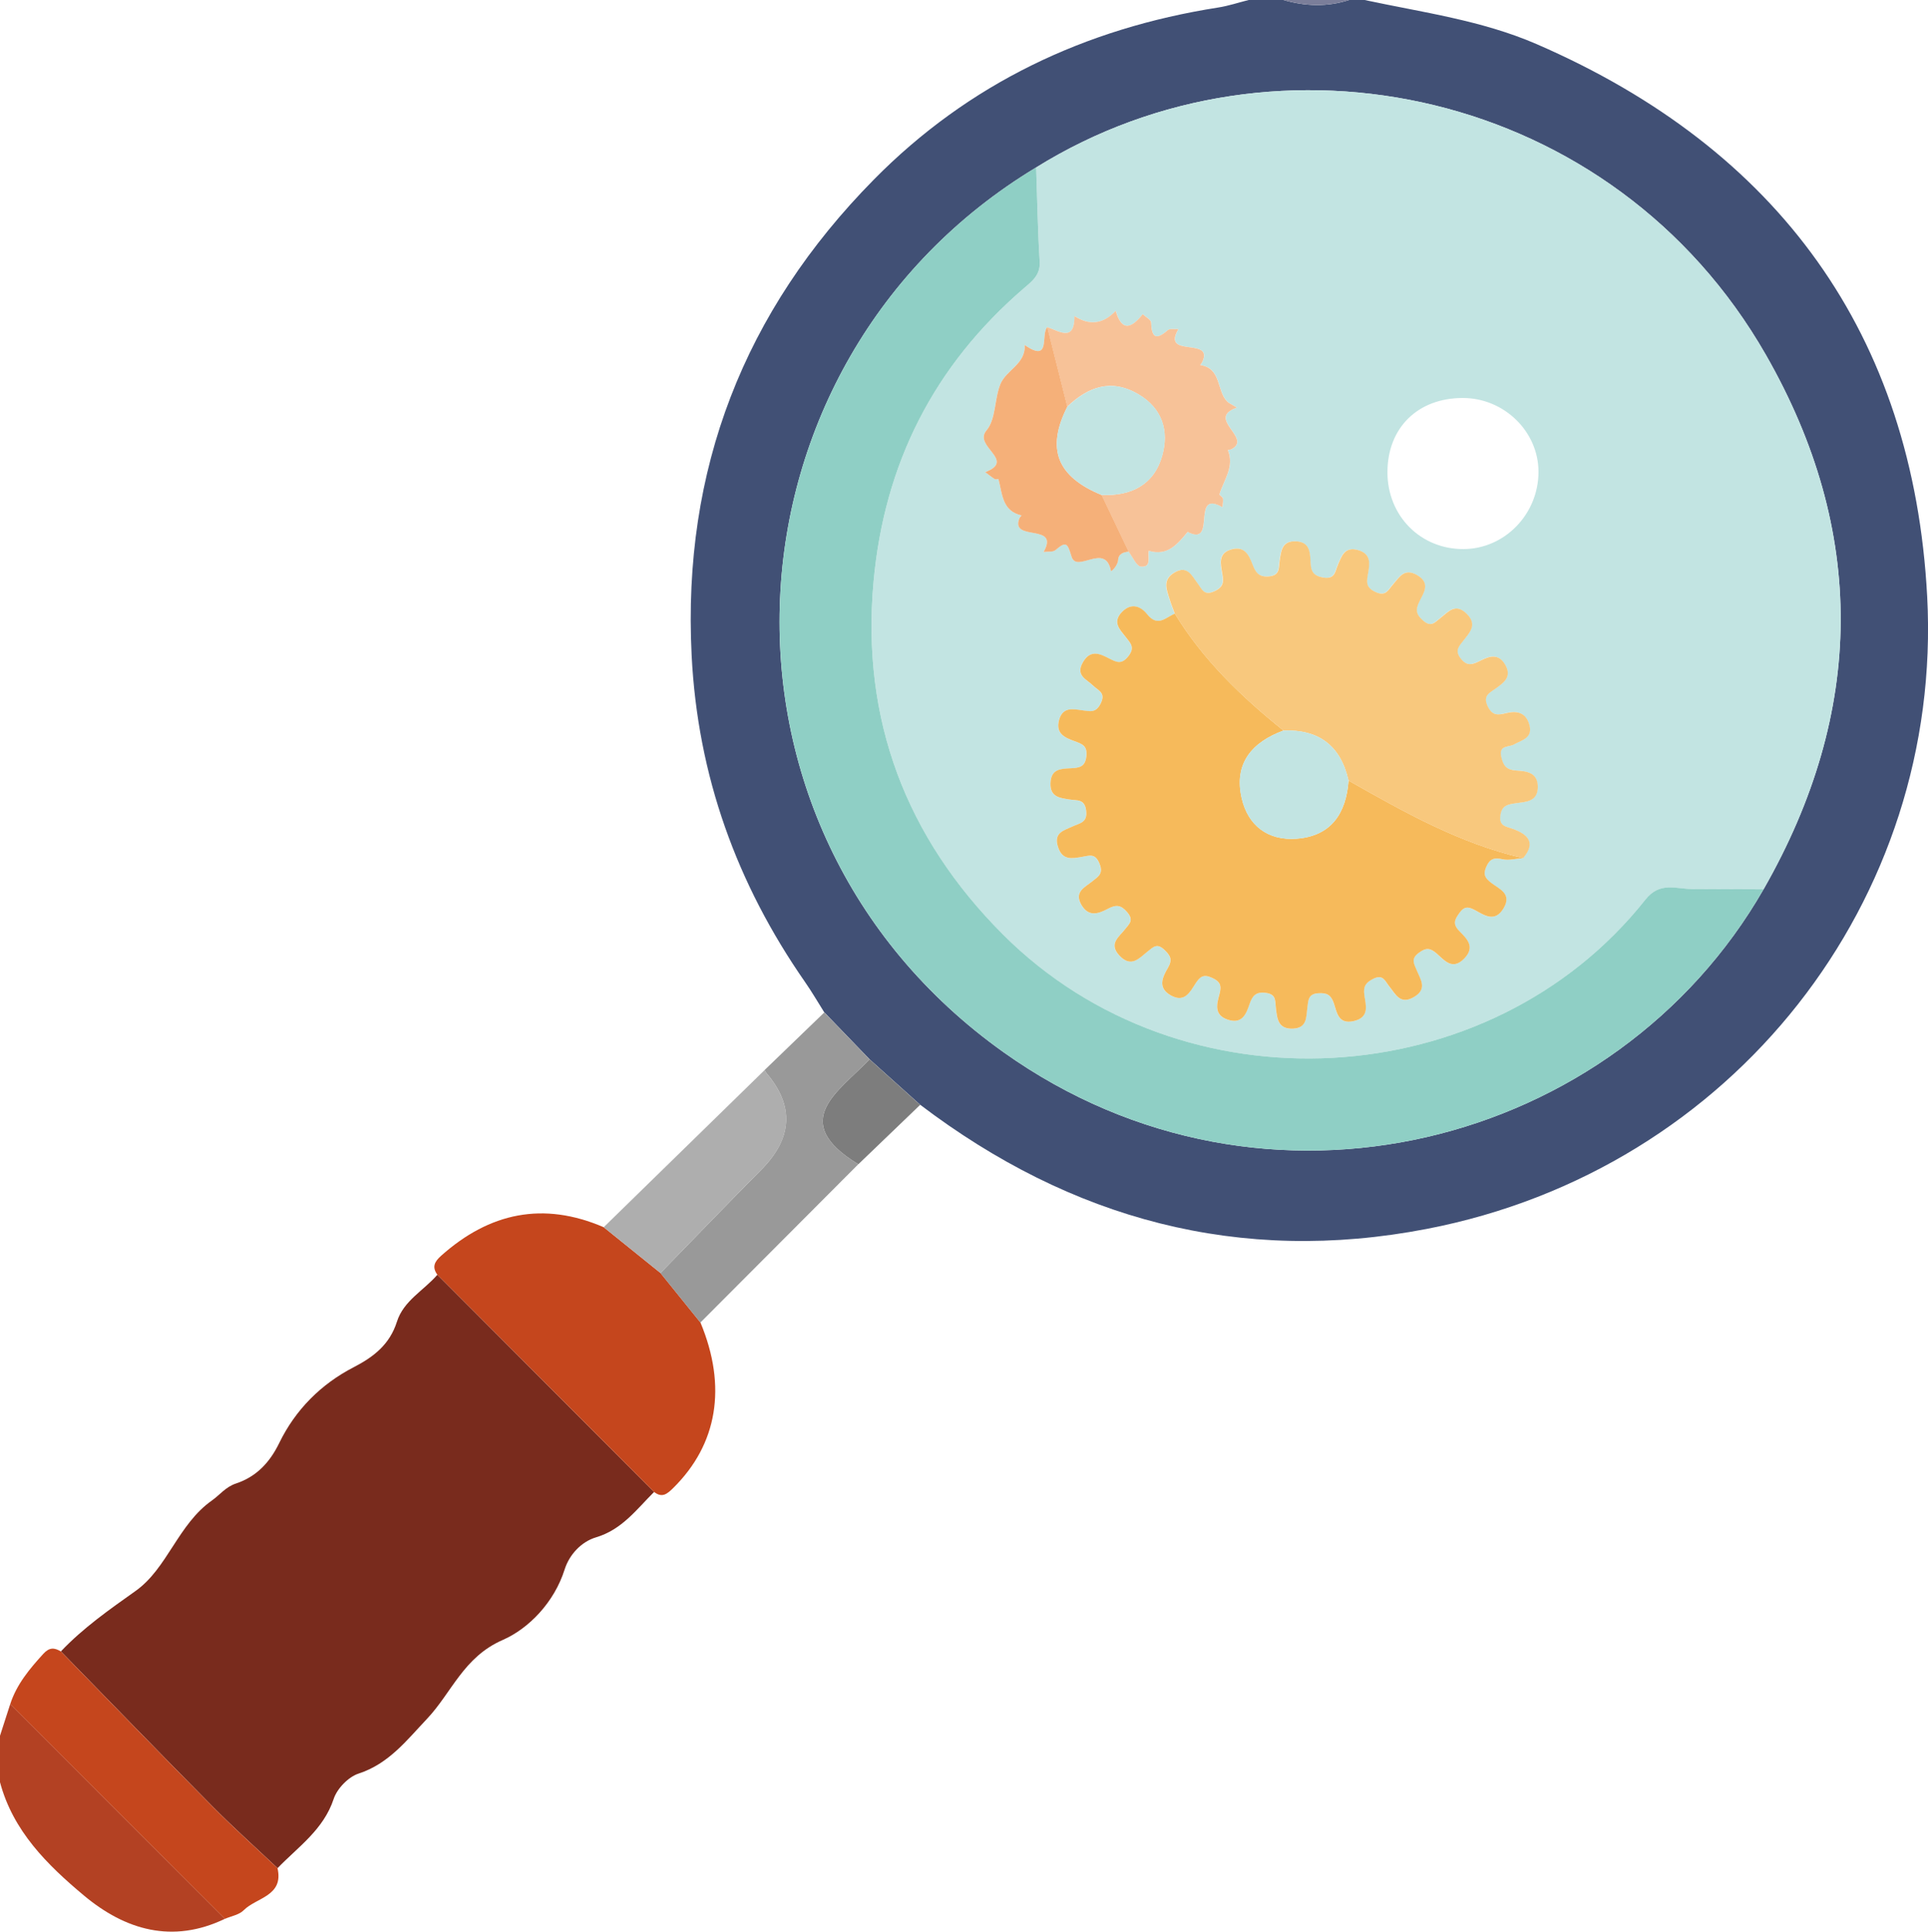
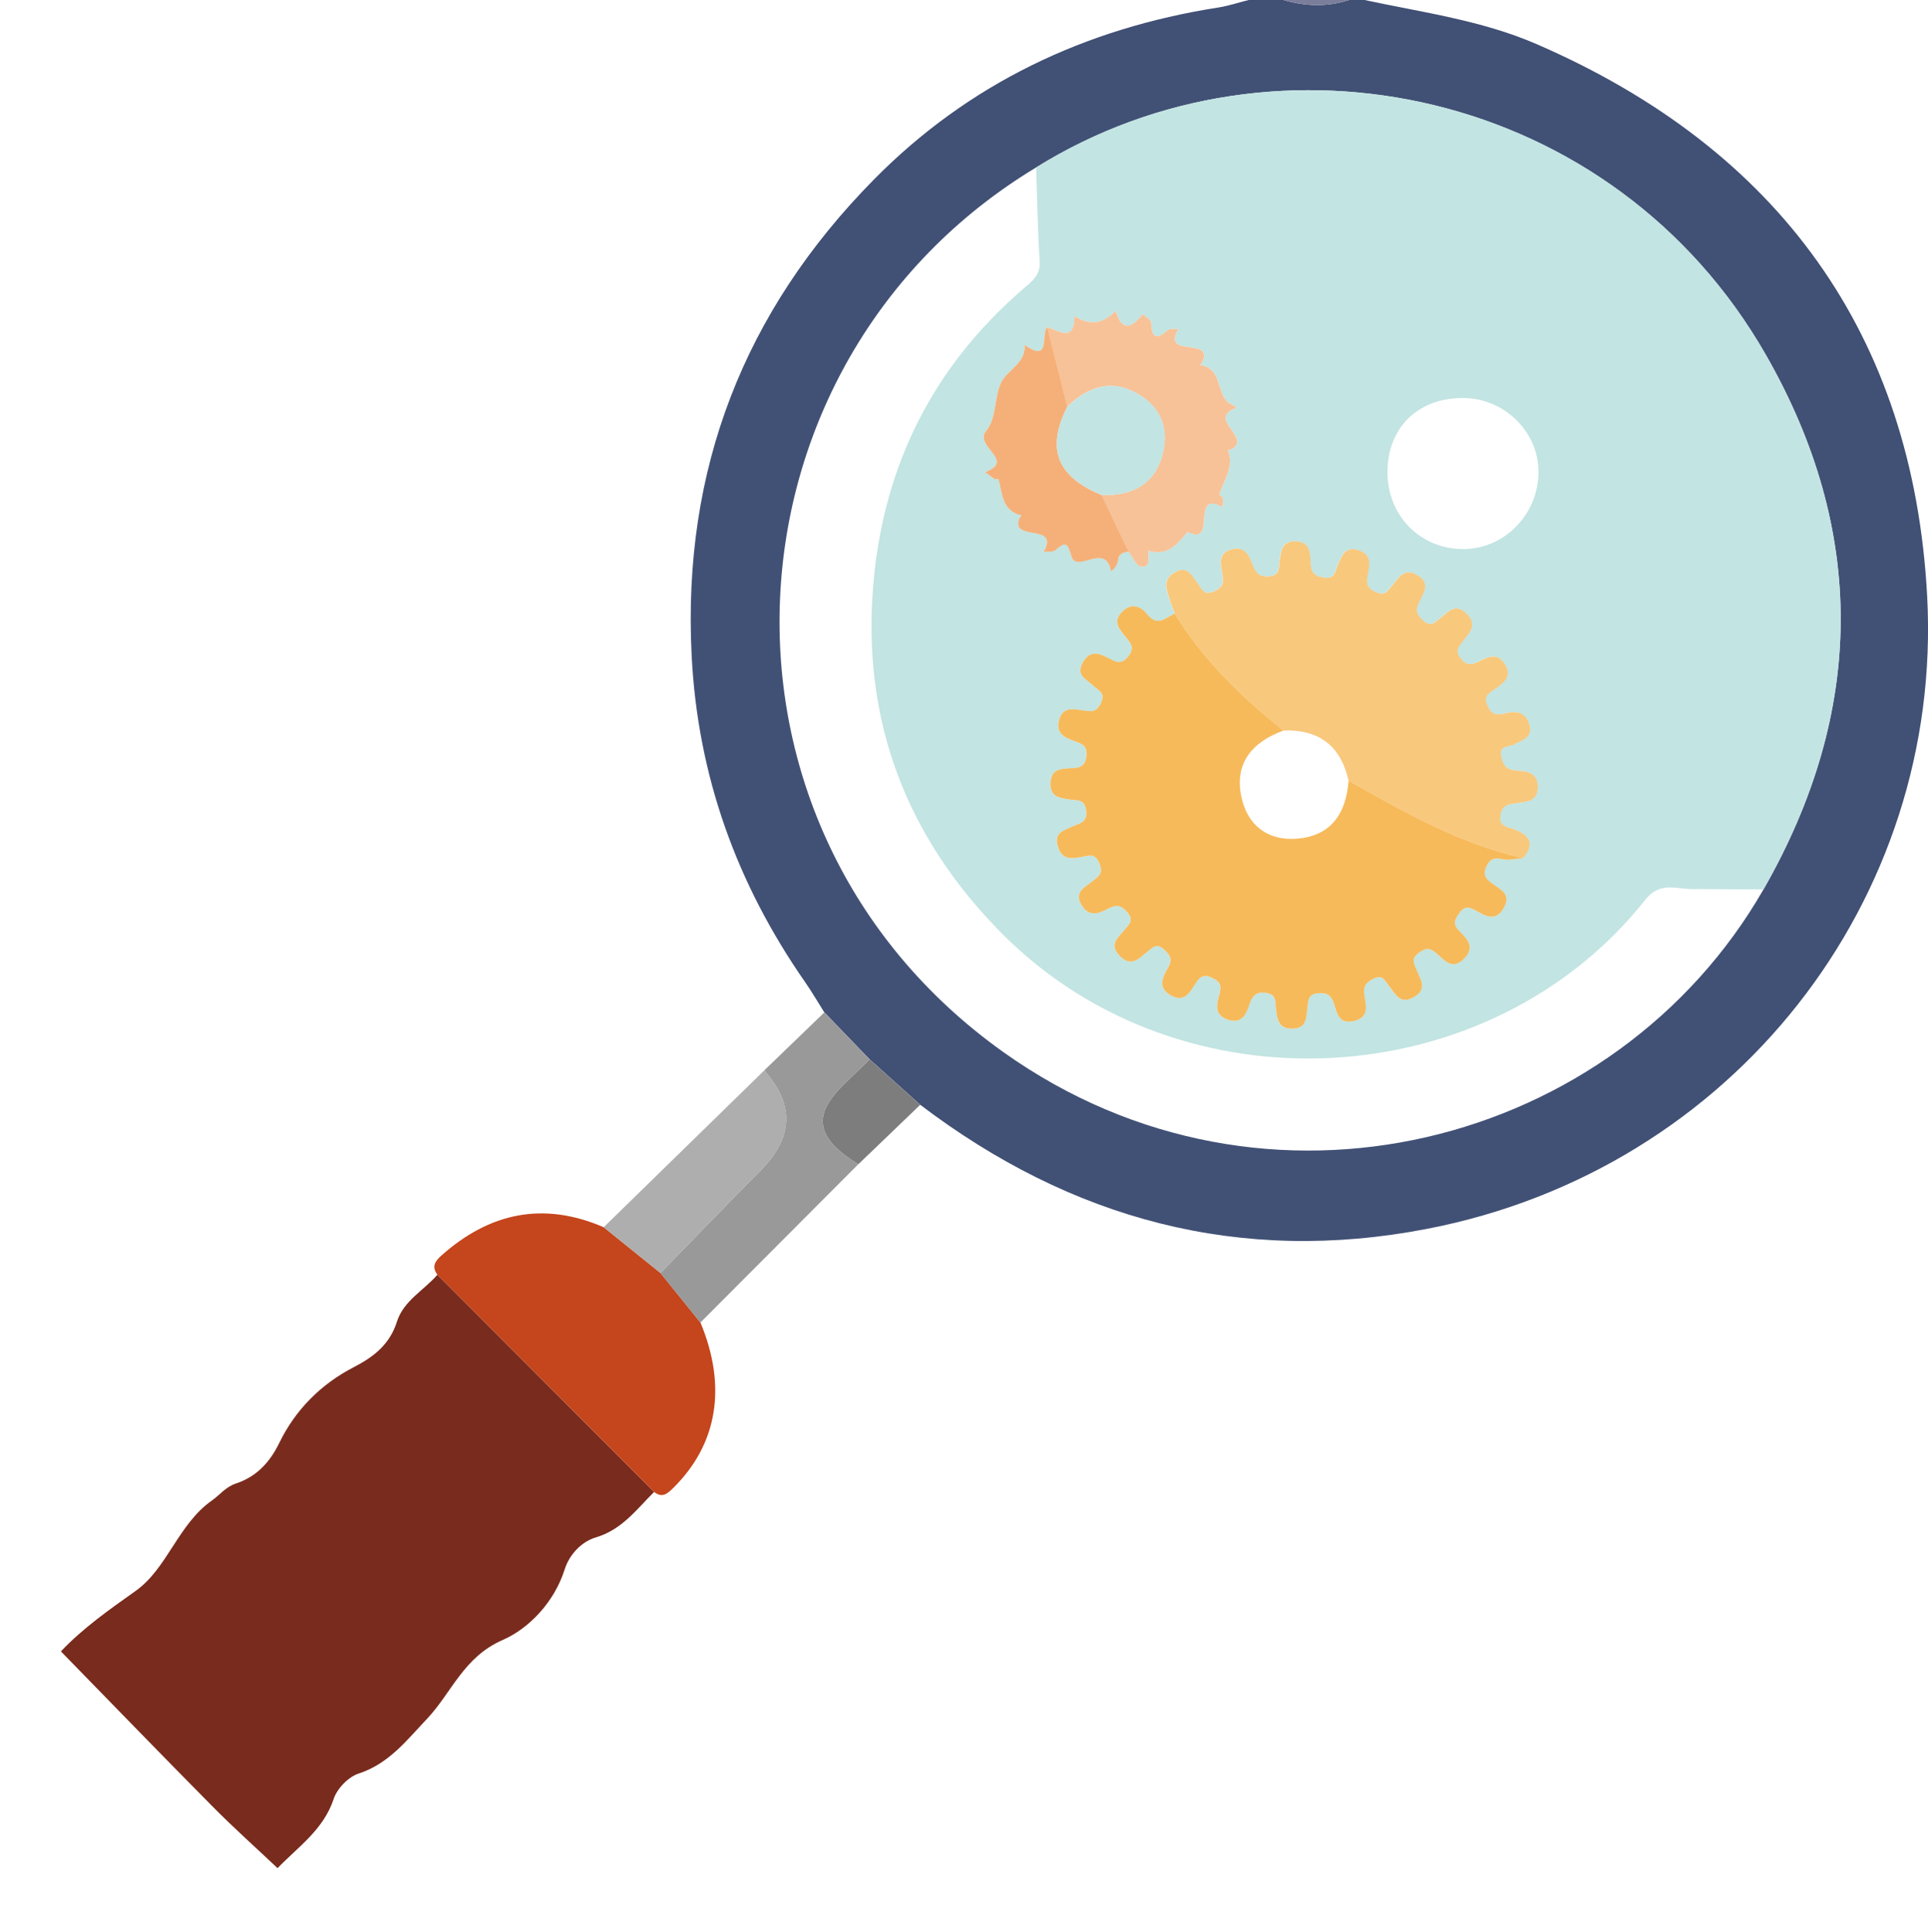
<svg xmlns="http://www.w3.org/2000/svg" viewBox="0 0 53.444 53.543">
  <g>
    <g>
      <path d="M22.85,28.062c-.178-.282-.345-.572-.536-.845-1.894-2.726-2.975-5.715-3.142-9.057-.258-5.153,1.456-9.535,5.048-13.179C26.846,2.316,30.076,.787,33.765,.209,34.051,.165,34.329,.071,34.611,0c.321,0,.643,0,.964,0,.607,.175,1.214,.199,1.822,0h.429c1.607,.345,3.247,.562,4.772,1.224,6.706,2.91,10.436,8.053,10.823,15.303,.449,8.416-5.377,15.896-13.868,17.535-5.189,1.002-9.861-.263-14.045-3.44-.468-.42-.935-.84-1.403-1.26-.418-.434-.836-.867-1.254-1.301Zm26.035-3.411c2.819-4.928,2.863-9.93,.063-14.819C44.732,2.471,35.407,.482,28.722,4.641c-8.937,5.389-9.694,18.274-.898,24.529,7.255,5.16,16.968,2.612,21.061-4.519Z" style="fill:#415075;">
-      </path>
-       <path d="M0,48.112c.094-.292,.189-.584,.283-.877,1.983,1.984,3.967,3.968,5.95,5.951-1.452,.697-2.763,.31-3.906-.646C1.314,51.693,.36,50.753,0,49.398,0,48.969,0,48.541,0,48.112Z" style="fill:#b34123;">
     </path>
      <path d="M37.397,0c-.607,.199-1.214,.175-1.822,0h1.822Z" style="fill:#7b7e9a;">
     </path>
      <path d="M1.687,45.774c.618-.652,1.341-1.157,2.074-1.678,.879-.625,1.175-1.847,2.115-2.507,.22-.155,.377-.374,.667-.47,.557-.185,.932-.575,1.197-1.121,.448-.921,1.156-1.633,2.065-2.102,.562-.29,1-.636,1.198-1.261,.185-.585,.747-.867,1.121-1.302,2.002,2.007,4.005,4.014,6.007,6.021-.485,.483-.888,1.043-1.61,1.258-.404,.12-.738,.475-.87,.892-.289,.915-1,1.64-1.715,1.952-1.094,.477-1.414,1.465-2.107,2.195-.553,.583-1.053,1.238-1.889,1.509-.283,.092-.596,.416-.69,.701-.282,.854-.983,1.327-1.556,1.92-.595-.562-1.205-1.107-1.781-1.688-1.417-1.431-2.818-2.879-4.225-4.32Z" style="fill:#792b1d;">
     </path>
      <path d="M18.131,41.354c-2.002-2.007-4.005-4.014-6.007-6.021-.155-.214-.08-.363,.105-.527,1.341-1.196,2.831-1.511,4.506-.79,.524,.423,1.049,.846,1.574,1.269,.369,.458,.739,.915,1.108,1.373,.74,1.775,.472,3.376-.754,4.585-.169,.167-.309,.285-.531,.111Z" style="fill:#c5461d;">
-      </path>
-       <path d="M1.687,45.774c1.407,1.441,2.808,2.889,4.225,4.32,.575,.581,1.186,1.126,1.781,1.688,.178,.777-.586,.811-.937,1.165-.126,.128-.346,.163-.523,.24-1.983-1.984-3.967-3.968-5.95-5.951,.178-.55,.536-.977,.918-1.396,.169-.185,.307-.173,.486-.066Z" style="fill:#c5461d;">
     </path>
      <path d="M19.416,36.658c-.369-.458-.739-.915-1.108-1.373,.931-.955,1.856-1.916,2.795-2.863q1.301-1.313,.147-2.672c-.023-.027-.037-.061-.055-.091,.551-.532,1.103-1.064,1.654-1.596,.418,.434,.836,.867,1.254,1.301-.847,.889-2.272,1.716-.311,2.906-1.459,1.463-2.918,2.925-4.377,4.388Z" style="fill:#999;">
     </path>
      <path d="M23.793,32.27c-1.961-1.19-.535-2.017,.311-2.906,.468,.42,.935,.84,1.403,1.26-.571,.549-1.143,1.098-1.714,1.647Z" style="fill:#7d7d7d;">
     </path>
      <path d="M21.196,29.658c.018,.031,.032,.065,.055,.091q1.158,1.364-.147,2.672c-.939,.947-1.864,1.908-2.795,2.863-.525-.423-1.049-.846-1.574-1.269,1.487-1.452,2.974-2.904,4.462-4.357Z" style="fill:#aeaeae;">
     </path>
      <path d="M28.722,4.641c6.685-4.159,16.01-2.169,20.226,5.191,2.8,4.889,2.756,9.891-.063,14.819-.66-.003-1.32-.007-1.98-.008-.452,0-.892-.215-1.296,.295-4.318,5.446-12.855,5.922-17.809,.963-2.68-2.684-3.931-5.947-3.586-9.771,.295-3.273,1.67-5.988,4.164-8.135,.221-.191,.466-.366,.442-.742-.055-.869-.068-1.741-.098-2.611Zm.309,4.427c-.192,.186,.116,1.012-.629,.492,.036,.527-.51,.694-.671,1.082-.172,.415-.122,.974-.387,1.286-.38,.446,.834,.829-.037,1.157,.089,.066,.175,.136,.268,.195,.025,.016,.099-.007,.101,0,.109,.403,.094,.881,.64,1.006-.021,.029-.051,.054-.063,.086-.25,.653,1.138,.116,.673,.926,.113-.015,.26,.01,.332-.052,.305-.265,.331-.18,.445,.184,.148,.47,.937-.412,1.09,.394,.007,.039,.19-.153,.199-.292,.012-.194,.148-.219,.292-.246,.114,.147,.217,.406,.344,.418,.304,.029,.183-.266,.217-.438,.523,.157,.8-.187,1.081-.526,.002-.002,.028,.019,.044,.026,.753,.344,.042-1.209,.917-.708,.007-.08,.027-.163,.015-.241-.007-.044-.105-.091-.097-.117,.124-.401,.421-.766,.233-1.226,.035-.008,.073-.009,.103-.025,.585-.307-.714-.845,.134-1.145,.04-.014-.189-.107-.256-.175-.296-.299-.154-.923-.748-1.011,.02-.029,.045-.056,.06-.088,.324-.701-1.145-.091-.664-.908-.1,.008-.235-.023-.295,.03-.334,.291-.448,.197-.461-.213-.003-.079-.152-.153-.233-.23-.3,.372-.572,.514-.75-.093-.341,.362-.721,.417-1.142,.144,.003,.726-.413,.423-.753,.308Zm3.533,7.942c-.252,.1-.474,.388-.771,.012-.154-.194-.419-.34-.692-.062-.284,.289-.056,.496,.096,.692,.14,.18,.27,.295,.077,.539-.186,.236-.321,.169-.534,.06-.246-.126-.514-.264-.727,.11-.21,.368,.111,.471,.278,.638,.145,.144,.365,.197,.219,.496-.132,.269-.289,.226-.517,.194-.245-.035-.542-.108-.641,.277-.097,.374,.171,.483,.413,.572,.22,.081,.379,.126,.346,.425-.034,.303-.201,.321-.436,.333-.263,.014-.546,.012-.559,.411-.013,.398,.278,.412,.531,.455,.207,.035,.413-.025,.457,.302,.047,.346-.184,.353-.39,.45-.223,.105-.52,.161-.389,.565,.123,.38,.394,.316,.644,.277,.219-.034,.382-.121,.505,.18,.118,.289-.039,.361-.212,.504-.186,.153-.496,.277-.293,.635,.202,.357,.483,.252,.735,.118,.229-.121,.362-.115,.54,.094,.194,.227,.052,.324-.073,.485-.159,.204-.451,.39-.142,.718,.326,.347,.551,.065,.769-.106,.169-.133,.267-.253,.478-.053,.169,.161,.226,.272,.097,.494-.15,.259-.302,.56,.091,.773,.373,.201,.521-.102,.668-.329,.127-.196,.223-.275,.463-.164,.228,.105,.269,.214,.205,.453-.07,.261-.167,.576,.233,.707,.397,.13,.508-.157,.6-.428,.08-.235,.175-.352,.455-.315,.296,.039,.251,.227,.276,.421,.036,.279,.049,.586,.47,.57,.401-.015,.367-.321,.402-.572,.028-.198,.012-.39,.301-.409,.231-.015,.352,.037,.433,.275,.084,.243,.115,.593,.546,.498,.459-.101,.339-.446,.301-.724-.033-.243,.042-.348,.249-.45,.275-.136,.325,.071,.447,.218,.169,.205,.293,.512,.677,.289,.385-.224,.181-.493,.083-.733-.079-.193-.175-.324,.053-.493,.196-.145,.307-.144,.496,.019,.206,.177,.429,.482,.762,.141,.323-.331,.064-.562-.138-.768-.193-.197-.12-.321,.007-.499,.139-.195,.258-.171,.444-.069,.257,.141,.54,.338,.777-.056,.245-.407-.115-.536-.333-.703-.168-.128-.239-.224-.15-.438,.095-.227,.213-.277,.453-.222,.178,.041,.378-.017,.569-.031,.371-.434,.127-.661-.284-.813-.184-.068-.383-.071-.345-.365,.037-.286,.202-.311,.438-.346,.261-.038,.602-.033,.6-.455-.002-.419-.342-.432-.602-.451-.278-.021-.359-.146-.411-.381-.072-.329,.203-.258,.353-.341,.22-.122,.538-.176,.422-.562-.103-.341-.364-.375-.637-.307-.237,.059-.39,.073-.515-.193-.139-.295,.057-.368,.231-.494,.218-.157,.449-.315,.257-.652-.189-.334-.453-.235-.689-.115-.216,.109-.369,.169-.548-.063-.171-.222-.043-.339,.084-.502,.168-.216,.389-.432,.084-.735-.316-.313-.515-.047-.725,.114-.159,.122-.256,.274-.484,.074-.203-.177-.213-.304-.097-.538,.112-.227,.319-.503-.076-.726-.353-.2-.488,.071-.655,.256-.14,.156-.202,.355-.498,.213-.267-.128-.24-.274-.2-.507,.044-.25,.102-.542-.272-.65-.38-.11-.461,.169-.565,.41-.082,.19-.077,.407-.413,.348-.323-.056-.333-.228-.346-.48-.012-.244-.039-.504-.398-.522-.395-.019-.416,.268-.455,.526-.032,.21,.017,.425-.312,.448-.285,.02-.364-.132-.447-.349-.097-.254-.218-.502-.58-.401-.384,.107-.295,.415-.255,.657,.04,.239,.05,.377-.211,.5-.303,.142-.347-.06-.479-.229-.148-.19-.271-.5-.63-.289-.346,.203-.221,.475-.137,.746,.042,.134,.095,.264,.143,.396Zm7.985-5.979c-1.249,0-2.089,.828-2.089,2.059,0,1.21,.918,2.136,2.113,2.129,1.14-.007,2.074-.971,2.074-2.141,0-1.117-.953-2.047-2.098-2.047Z" style="fill:#c2e4e2;">
     </path>
-       <path d="M28.722,4.641c.03,.871,.043,1.742,.098,2.611,.024,.376-.221,.552-.442,.742-2.494,2.148-3.868,4.862-4.164,8.135-.345,3.824,.906,7.087,3.586,9.771,4.954,4.959,13.491,4.484,17.809-.963,.404-.51,.844-.296,1.296-.295,.66,.001,1.32,.005,1.98,.008-4.094,7.132-13.806,9.68-21.061,4.519-8.795-6.256-8.038-19.14,.898-24.529Z" style="fill:#8fcfc5;">
-      </path>
      <path d="M42.216,23.785c-.19,.014-.391,.072-.569,.031-.24-.055-.357-.005-.453,.222-.09,.214-.018,.31,.15,.438,.218,.167,.578,.296,.333,.703-.237,.394-.52,.196-.777,.056-.186-.102-.305-.126-.444,.069-.127,.178-.2,.302-.007,.499,.201,.206,.461,.437,.138,.768-.333,.341-.556,.036-.762-.141-.189-.163-.3-.164-.496-.019-.228,.169-.132,.3-.053,.493,.098,.241,.302,.51-.083,.733-.384,.223-.508-.084-.677-.289-.122-.148-.172-.354-.447-.218-.208,.103-.283,.208-.249,.45,.038,.278,.158,.623-.301,.724-.431,.095-.462-.255-.546-.498-.082-.238-.202-.29-.433-.275-.289,.019-.273,.211-.301,.409-.035,.252-.001,.557-.402,.572-.421,.016-.434-.292-.47-.57-.025-.194,.02-.382-.276-.421-.28-.037-.375,.08-.455,.315-.092,.271-.203,.558-.6,.428-.4-.131-.303-.445-.233-.707,.064-.239,.023-.348-.205-.453-.239-.111-.336-.032-.463,.164-.147,.227-.295,.53-.668,.329-.393-.212-.242-.514-.091-.773,.129-.222,.072-.333-.097-.494-.211-.201-.309-.08-.478,.053-.218,.172-.443,.453-.769,.106-.309-.328-.018-.514,.142-.718,.125-.161,.267-.257,.073-.485-.178-.209-.312-.215-.54-.094-.252,.133-.532,.239-.735-.118-.203-.358,.107-.483,.293-.635,.173-.142,.331-.214,.212-.504-.123-.302-.286-.214-.505-.18-.251,.039-.521,.103-.644-.277-.131-.403,.166-.459,.389-.565,.206-.097,.436-.104,.39-.45-.044-.327-.25-.267-.457-.302-.254-.043-.545-.057-.531-.455,.013-.399,.296-.398,.559-.411,.235-.012,.403-.03,.436-.333,.033-.299-.126-.344-.346-.425-.242-.089-.51-.198-.413-.572,.1-.385,.397-.311,.641-.277,.229,.032,.386,.076,.517-.194,.147-.3-.074-.352-.219-.496-.168-.167-.489-.27-.278-.638,.213-.373,.481-.235,.727-.11,.213,.109,.347,.176,.534-.06,.192-.244,.063-.359-.077-.539-.152-.196-.38-.403-.096-.692,.273-.277,.538-.132,.692,.062,.297,.376,.518,.088,.771-.012,.783,1.285,1.848,2.308,3.011,3.24-.874,.323-1.378,.911-1.159,1.872,.174,.766,.731,1.186,1.525,1.126,.96-.073,1.372-.705,1.439-1.611,1.541,.875,3.084,1.746,4.835,2.148Z" style="fill:#f6ba5b;">
     </path>
      <path d="M42.216,23.785c-1.751-.402-3.294-1.273-4.835-2.148-.216-.964-.819-1.424-1.805-1.388-1.164-.931-2.229-1.954-3.011-3.24-.048-.132-.102-.262-.143-.396-.084-.271-.209-.543,.137-.746,.359-.211,.482,.099,.63,.289,.132,.169,.176,.371,.479,.229,.261-.123,.251-.261,.211-.5-.04-.241-.128-.55,.255-.657,.362-.1,.482,.148,.58,.401,.083,.217,.163,.369,.447,.349,.329-.023,.28-.238,.312-.448,.039-.258,.06-.545,.455-.526,.359,.017,.386,.277,.398,.522,.012,.252,.023,.423,.346,.48,.336,.059,.331-.158,.413-.348,.104-.241,.185-.52,.565-.41,.374,.108,.315,.4,.272,.65-.041,.233-.067,.379,.2,.507,.296,.142,.358-.057,.498-.213,.166-.186,.301-.456,.655-.256,.394,.223,.188,.498,.076,.726-.116,.235-.106,.361,.097,.538,.228,.199,.325,.048,.484-.074,.21-.161,.409-.426,.725-.114,.305,.302,.084,.518-.084,.735-.127,.163-.255,.28-.084,.502,.179,.232,.332,.172,.548,.063,.236-.119,.5-.218,.689,.115,.191,.337-.04,.494-.257,.652-.174,.126-.371,.198-.231,.494,.125,.266,.278,.252,.515,.193,.273-.068,.534-.033,.637,.307,.116,.386-.202,.44-.422,.562-.15,.083-.426,.012-.353,.341,.052,.235,.132,.36,.411,.381,.26,.019,.6,.032,.602,.451,.002,.422-.339,.417-.6,.455-.236,.034-.402,.06-.438,.346-.038,.294,.16,.297,.345,.365,.412,.151,.656,.379,.284,.813Z" style="fill:#f8c87d;">
     </path>
      <path d="M29.031,9.067c.34,.116,.757,.419,.753-.307,.421,.273,.801,.218,1.142-.144,.179,.607,.45,.465,.75,.093,.081,.076,.23,.151,.233,.23,.014,.41,.128,.504,.461,.213,.061-.053,.195-.022,.295-.03-.481,.817,.988,.207,.664,.908-.015,.032-.04,.059-.06,.088,.594,.089,.452,.713,.748,1.011,.067,.068,.296,.161,.256,.175-.848,.3,.451,.838-.134,1.145-.031,.016-.069,.017-.103,.025,.189,.46-.109,.826-.233,1.226-.008,.026,.091,.073,.097,.117,.012,.077-.008,.16-.015,.241-.875-.501-.163,1.052-.917,.708-.016-.007-.042-.028-.044-.026-.281,.339-.558,.684-1.081,.526-.034,.172,.087,.467-.217,.438-.127-.012-.23-.271-.344-.417-.249-.523-.498-1.045-.748-1.568,.82,.036,1.456-.282,1.682-1.09,.191-.683,.005-1.309-.66-1.701-.753-.443-1.391-.208-1.972,.344-.185-.735-.37-1.47-.555-2.205Z" style="fill:#f7c298;">
     </path>
      <path d="M30.537,13.719c.249,.523,.498,1.046,.748,1.568-.144,.026-.28,.052-.292,.246-.009,.139-.192,.331-.199,.292-.153-.806-.942,.077-1.09-.394-.114-.363-.14-.448-.445-.184-.072,.062-.219,.037-.332,.052,.464-.811-.924-.273-.673-.926,.012-.032,.042-.057,.063-.086-.546-.125-.531-.604-.64-1.006-.002-.008-.076,.015-.101,0-.093-.06-.179-.129-.268-.195,.871-.328-.343-.711,.037-1.157,.265-.311,.216-.87,.387-1.286,.161-.389,.707-.556,.671-1.082,.745,.52,.436-.306,.629-.492,.185,.735,.37,1.47,.555,2.204-.59,1.165-.291,1.936,.95,2.447Z" style="fill:#f5b079;">
     </path>
-       <path d="M35.576,20.249c.986-.037,1.589,.423,1.805,1.388-.067,.906-.479,1.538-1.439,1.611-.794,.06-1.35-.36-1.525-1.126-.219-.961,.285-1.55,1.159-1.872Z" style="fill:#c2e4e2;">
-      </path>
      <path d="M30.537,13.719c-1.241-.512-1.54-1.282-.95-2.447,.581-.552,1.22-.787,1.972-.344,.665,.392,.851,1.018,.66,1.701-.226,.808-.862,1.126-1.682,1.09Z" style="fill:#c2e4e2;">
     </path>
    </g>
  </g>
</svg>